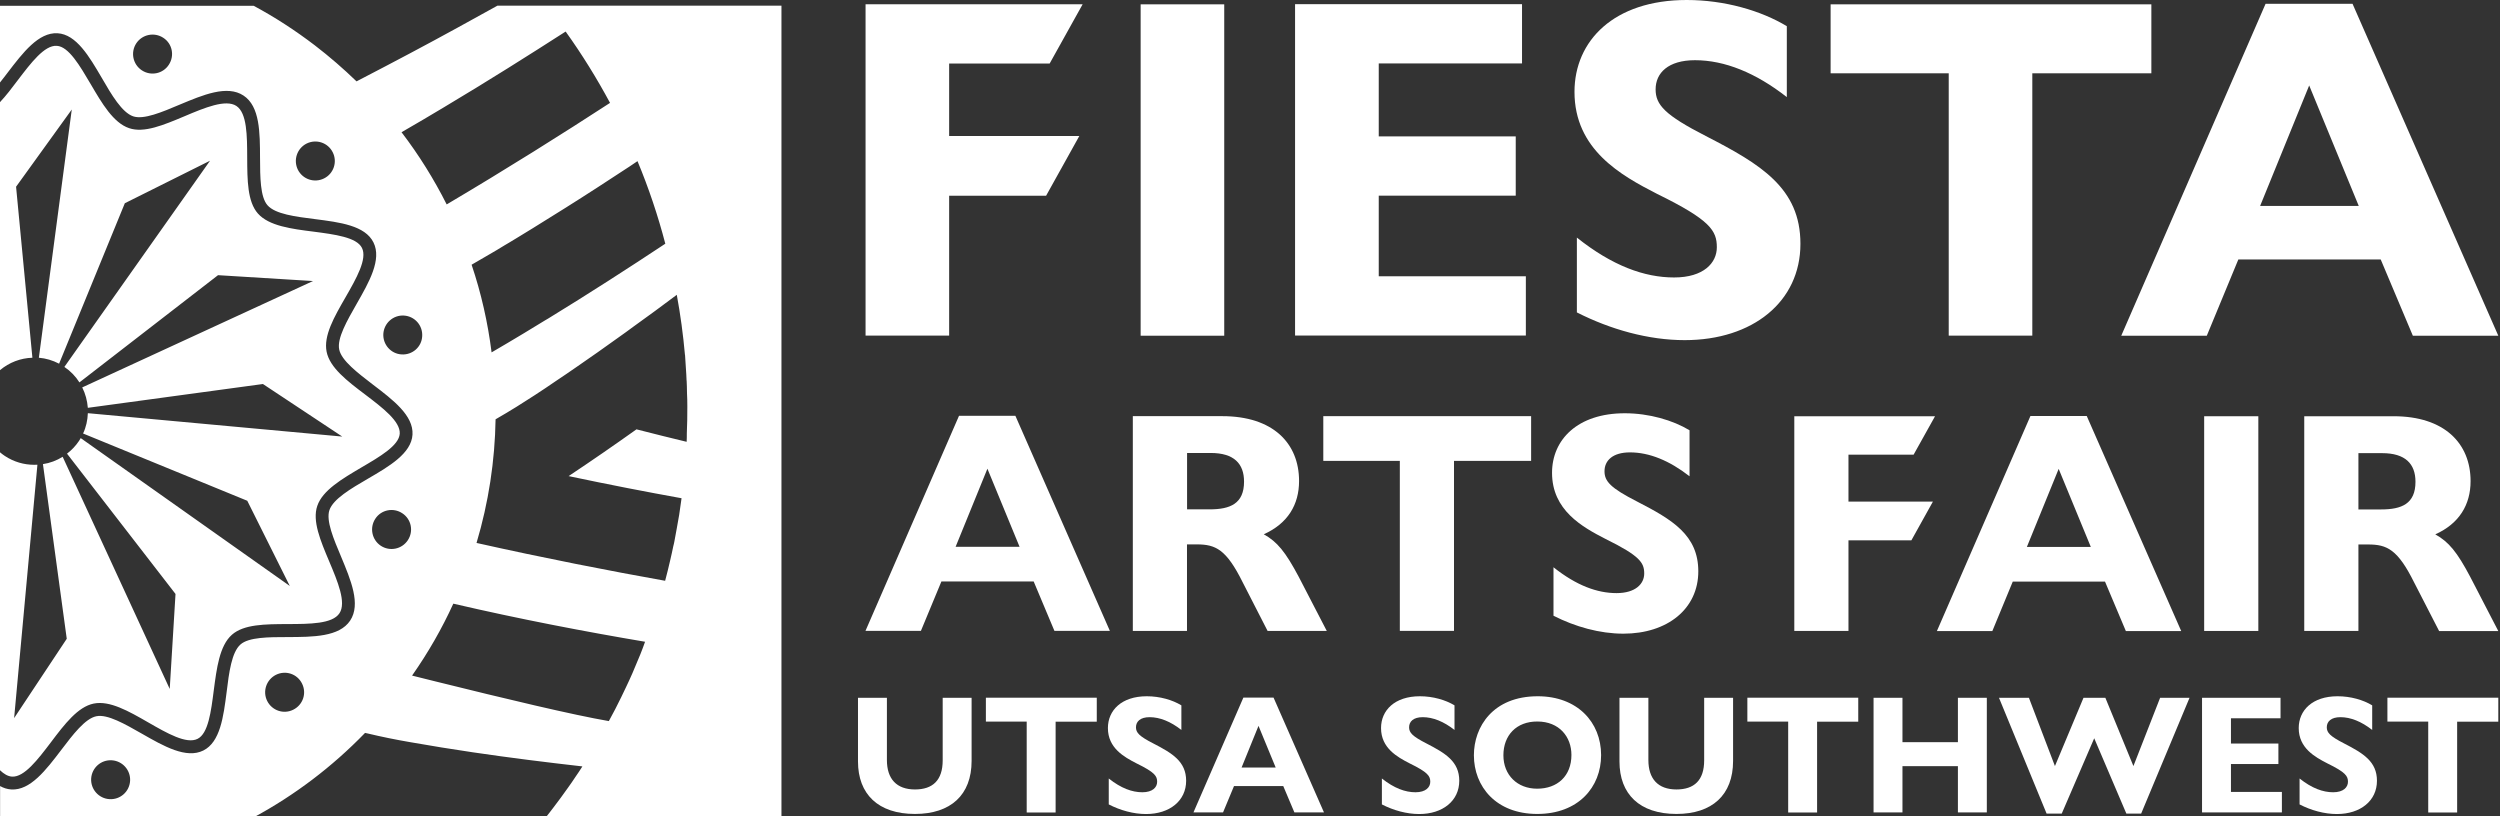
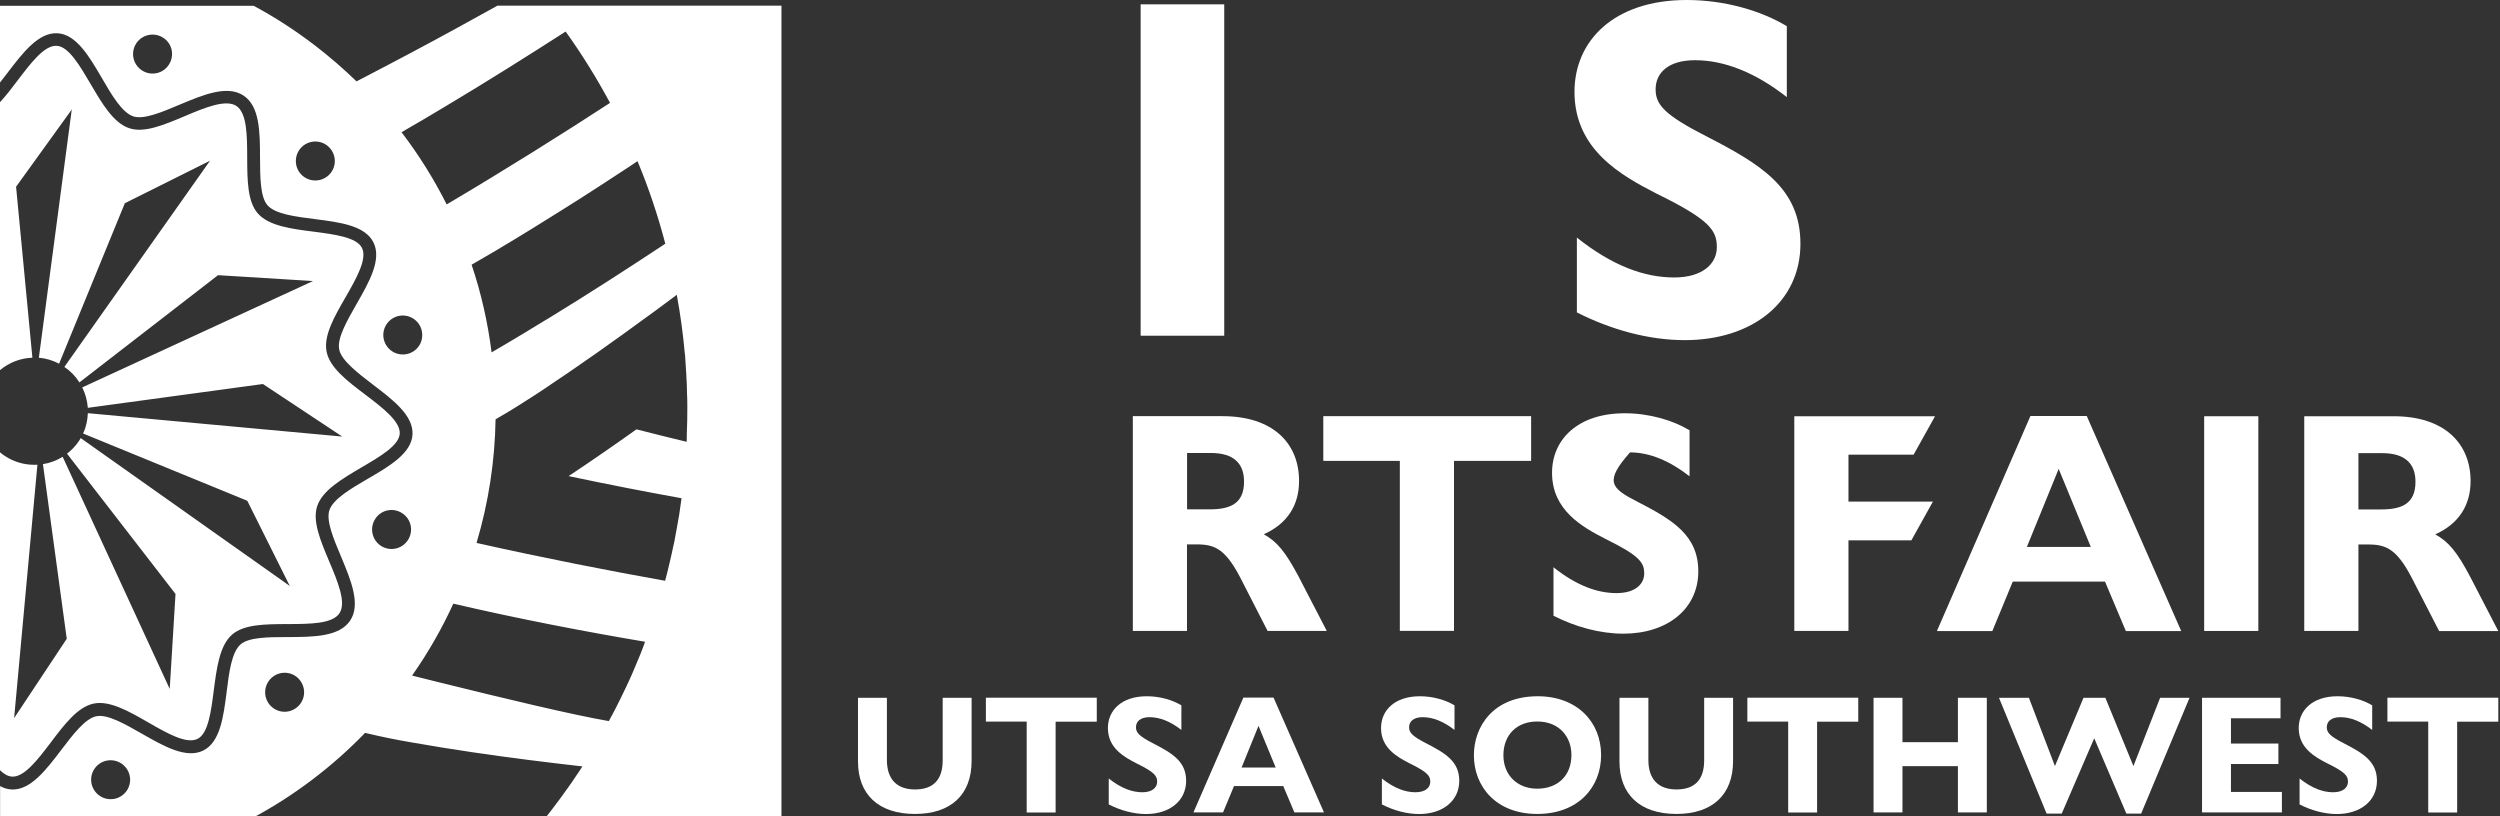
<svg xmlns="http://www.w3.org/2000/svg" width="294" height="96" viewBox="0 0 294 96" fill="none">
  <rect x="0" y="0" width="294" height="96" fill="#333333" stroke="none" />
  <g clip-path="url(#clip0_1143_90)">
-     <path d="M111.62 7.47H123.44L127.32 0.5H101.79V39.47H111.62V23.02H123.02L126.93 15.99H111.62V7.47Z" fill="white" />
    <path d="M134.14 0.51V39.48H143.97V0.51H134.14Z" fill="white" />
-     <path d="M162.14 32.5V23.01H178.25V16.04H162.14V7.46H178.99V0.49H152.3V39.46H179.44V32.49H162.14V32.5Z" fill="white" />
    <path d="M200.59 15.99C195.79 13.53 194.7 12.33 194.7 10.51C194.7 8.57 196.19 7.08 199.33 7.08C202.82 7.08 206.48 8.56 210.13 11.42V3.08C207.1 1.25 202.81 0 198.36 0C189.79 0 185.16 4.8 185.16 10.8C185.16 17.6 190.64 20.63 194.87 22.8C201.16 25.88 201.9 27.14 201.9 29.08C201.9 30.91 200.36 32.63 196.87 32.63C193.38 32.63 189.61 31.26 185.44 27.94V36.74C189.38 38.74 193.84 40 198.12 40C206.12 40 211.73 35.48 211.73 28.68C211.74 22.11 207.05 19.31 200.59 15.99Z" fill="white" />
-     <path d="M215.28 0.51V8.62H229.17V39.47H239V8.62H253V0.51H215.28Z" fill="white" />
-     <path d="M276.66 0.45H266.43L249.46 39.48H259.52L263.23 30.51H279.97L283.75 39.48H293.8L276.66 0.45ZM265.79 24.22L271.56 10.05L277.39 24.22H265.79Z" fill="white" />
-     <path d="M119.41 48.9L130.52 74.19H124L121.56 68.38H110.71L108.3 74.19H101.78L112.78 48.9H119.41ZM112.38 64.3H119.9L116.12 55.12L112.38 64.3Z" fill="white" />
    <path d="M143.74 48.94C149.7 48.94 152.77 52.12 152.77 56.57C152.77 59.35 151.44 61.57 148.62 62.83C150.21 63.72 151.17 64.9 152.73 67.83L156.03 74.2H149.07L146.15 68.5C144.22 64.61 142.97 64.02 140.74 64.02H139.59V74.2H133.22V48.94H143.74ZM139.59 59.9H142.26C144.67 59.9 146.3 59.23 146.3 56.64C146.3 54.53 145.12 53.27 142.38 53.27H139.6V59.9H139.59Z" fill="white" />
    <path d="M180.06 48.94V54.2H170.99V74.19H164.62V54.2H155.62V48.94H180.06Z" fill="white" />
-     <path d="M198.69 50.6V56.01C196.32 54.16 193.95 53.2 191.69 53.2C189.65 53.2 188.69 54.16 188.69 55.42C188.69 56.6 189.39 57.38 192.5 58.97C196.68 61.12 199.72 62.93 199.72 67.19C199.72 71.6 196.09 74.52 190.91 74.52C188.13 74.52 185.24 73.71 182.69 72.41V66.71C185.39 68.86 187.84 69.75 190.1 69.75C192.36 69.75 193.36 68.64 193.36 67.45C193.36 66.19 192.88 65.38 188.81 63.38C186.07 61.97 182.52 60.01 182.52 55.6C182.52 51.71 185.52 48.6 191.07 48.6C193.95 48.6 196.73 49.42 198.69 50.6Z" fill="white" />
+     <path d="M198.69 50.6V56.01C196.32 54.16 193.95 53.2 191.69 53.2C188.69 56.6 189.39 57.38 192.5 58.97C196.68 61.12 199.72 62.93 199.72 67.19C199.72 71.6 196.09 74.52 190.91 74.52C188.13 74.52 185.24 73.71 182.69 72.41V66.71C185.39 68.86 187.84 69.75 190.1 69.75C192.36 69.75 193.36 68.64 193.36 67.45C193.36 66.19 192.88 65.38 188.81 63.38C186.07 61.97 182.52 60.01 182.52 55.6C182.52 51.71 185.52 48.6 191.07 48.6C193.95 48.6 196.73 49.42 198.69 50.6Z" fill="white" />
    <path d="M217.37 53.47H225.04L227.56 48.95H211.01V74.2H217.38V63.54H224.78L227.31 58.99H217.38V53.47H217.37Z" fill="white" />
    <path d="M245.4 48.92H238.78L227.78 74.21H234.3L236.7 68.4H247.55L250 74.21H256.51L245.4 48.92ZM238.36 64.32L242.1 55.14L245.88 64.32H238.36Z" fill="white" />
    <path d="M259.21 48.95V74.2H265.58V48.95H259.21Z" fill="white" />
    <path d="M290.5 67.84C288.95 64.91 287.98 63.73 286.39 62.84C289.2 61.58 290.54 59.36 290.54 56.58C290.54 52.14 287.46 48.95 281.5 48.95H270.98V74.2H277.35V64.03H278.5C280.72 64.03 281.98 64.62 283.91 68.51L286.84 74.21H293.8L290.5 67.84ZM280.02 59.91H277.35V53.29H280.13C282.87 53.29 284.06 54.55 284.06 56.66C284.06 59.25 282.43 59.91 280.02 59.91Z" fill="white" />
    <path d="M104.3 82.06V89.38C104.3 91.59 105.43 92.84 107.6 92.84C109.68 92.84 110.86 91.77 110.86 89.42V82.06H114.26V89.49C114.26 93.5 111.79 95.72 107.6 95.72C103.27 95.72 100.9 93.39 100.9 89.55V82.06H104.3Z" fill="white" />
    <path d="M128.98 82.06V84.87H124.14V95.55H120.74V84.86H115.94V82.05H128.98V82.06Z" fill="white" />
    <path d="M138.93 82.95V85.84C137.66 84.85 136.4 84.34 135.19 84.34C134.1 84.34 133.59 84.85 133.59 85.53C133.59 86.16 133.97 86.58 135.63 87.43C137.86 88.58 139.49 89.55 139.49 91.82C139.49 94.17 137.55 95.73 134.78 95.73C133.3 95.73 131.75 95.3 130.39 94.6V91.55C131.83 92.7 133.14 93.17 134.34 93.17C135.55 93.17 136.08 92.58 136.08 91.94C136.08 91.27 135.82 90.83 133.65 89.77C132.19 89.02 130.29 87.97 130.29 85.62C130.29 83.54 131.89 81.88 134.86 81.88C136.4 81.88 137.88 82.31 138.93 82.95Z" fill="white" />
    <path d="M149.77 82.04L155.7 95.54H152.22L150.91 92.44H145.12L143.83 95.54H140.35L146.22 82.04H149.77ZM146.01 90.26H150.02L148 85.36L146.01 90.26Z" fill="white" />
    <path d="M171.05 82.95V85.84C169.78 84.85 168.52 84.34 167.31 84.34C166.22 84.34 165.71 84.85 165.71 85.53C165.71 86.16 166.09 86.58 167.75 87.43C169.98 88.58 171.61 89.55 171.61 91.82C171.61 94.17 169.67 95.73 166.9 95.73C165.42 95.73 163.87 95.3 162.51 94.6V91.55C163.95 92.7 165.26 93.17 166.46 93.17C167.67 93.17 168.2 92.58 168.2 91.94C168.2 91.27 167.94 90.83 165.77 89.77C164.31 89.02 162.41 87.97 162.41 85.62C162.41 83.54 164.01 81.88 166.98 81.88C168.51 81.88 170 82.31 171.05 82.95Z" fill="white" />
    <path d="M188.29 88.8C188.29 92.58 185.6 95.72 180.78 95.72C175.92 95.72 173.33 92.48 173.33 88.82C173.33 85.48 175.56 81.88 180.84 81.88C185.48 81.88 188.29 84.92 188.29 88.8ZM176.8 88.82C176.8 91.15 178.44 92.75 180.77 92.75C183.14 92.75 184.8 91.27 184.8 88.78C184.8 86.66 183.38 84.85 180.79 84.85C178.32 84.84 176.8 86.48 176.8 88.82Z" fill="white" />
    <path d="M193.85 82.06V89.38C193.85 91.59 194.98 92.84 197.15 92.84C199.23 92.84 200.41 91.77 200.41 89.42V82.06H203.81V89.49C203.81 93.5 201.34 95.72 197.15 95.72C192.82 95.72 190.45 93.39 190.45 89.55V82.06H193.85Z" fill="white" />
    <path d="M218.53 82.06V84.87H213.69V95.55H210.29V84.86H205.49V82.05H218.53V82.06Z" fill="white" />
    <path d="M223.73 82.06V87.28H230.25V82.06H233.65V95.54H230.25V90.1H223.73V95.54H220.33V82.06H223.73Z" fill="white" />
    <path d="M238.6 82.06L241.66 90.09L245.02 82.06H247.59L250.89 90.09L254.03 82.06H257.49L251.8 95.68H250.06L246.28 86.82L242.46 95.68H240.68L235.08 82.06H238.6Z" fill="white" />
    <path d="M268.19 82.06V84.47H262.36V87.44H267.94V89.85H262.36V93.13H268.35V95.54H258.96V82.06H268.19Z" fill="white" />
    <path d="M278.97 82.95V85.84C277.7 84.85 276.44 84.34 275.23 84.34C274.14 84.34 273.63 84.85 273.63 85.53C273.63 86.16 274.01 86.58 275.67 87.43C277.9 88.58 279.53 89.55 279.53 91.82C279.53 94.17 277.59 95.73 274.82 95.73C273.34 95.73 271.79 95.3 270.43 94.6V91.55C271.87 92.7 273.18 93.17 274.38 93.17C275.59 93.17 276.12 92.58 276.12 91.94C276.12 91.27 275.86 90.83 273.69 89.77C272.23 89.02 270.33 87.97 270.33 85.62C270.33 83.54 271.93 81.88 274.9 81.88C276.44 81.88 277.92 82.31 278.97 82.95Z" fill="white" />
    <path d="M293.8 82.06V84.87H288.96V95.55H285.56V84.86H280.76V82.05H293.8V82.06Z" fill="white" />
    <path d="M58.49 0.67C57.01 1.5 55.43 2.37 53.76 3.28C50.25 5.21 46.36 7.27 42.27 9.39C42.16 9.44 42.05 9.51 41.93 9.57C40.39 8.08 38.75 6.66 37.02 5.33C34.7 3.56 32.31 2.01 29.83 0.68H0V9.7C0.31 9.32 0.6 8.93 0.9 8.54C2.69 6.2 4.53 3.78 6.77 3.91C8.98 4.04 10.5 6.65 11.97 9.16C13.13 11.17 14.35 13.23 15.66 13.68C16.89 14.1 19.04 13.19 21.12 12.31C23.87 11.16 26.71 9.96 28.64 11.24C30.57 12.51 30.57 15.6 30.58 18.58C30.59 20.83 30.6 23.17 31.46 24.14C32.37 25.18 34.75 25.48 37.06 25.77C39.95 26.14 42.94 26.52 43.92 28.51C44.92 30.52 43.41 33.17 41.95 35.72C40.81 37.72 39.62 39.78 39.89 41.1C40.16 42.41 42.06 43.85 43.87 45.24C46.21 47.02 48.64 48.86 48.51 51.11C48.38 53.32 45.77 54.84 43.26 56.3C41.25 57.47 39.19 58.68 38.74 59.99C38.32 61.22 39.23 63.38 40.11 65.46C41.25 68.2 42.46 71.05 41.18 72.98C39.9 74.9 36.81 74.91 33.84 74.92C31.58 74.92 29.25 74.93 28.28 75.79C27.24 76.71 26.93 79.09 26.65 81.4C26.28 84.28 25.9 87.27 23.91 88.26C21.9 89.26 19.25 87.75 16.7 86.29C14.7 85.15 12.64 83.96 11.33 84.23C10.01 84.5 8.57 86.39 7.19 88.21C5.41 90.55 3.56 92.98 1.32 92.84C0.86 92.81 0.41 92.67 0.01 92.44V96.08H29.91C34.61 93.54 39.06 90.19 42.93 86.19C43.03 86.22 43.11 86.24 43.21 86.25C44.88 86.65 46.56 86.99 48.25 87.28C50.69 87.71 53.16 88.11 55.6 88.47C59.99 89.12 64.35 89.66 68.49 90.13C68.22 90.55 67.96 90.96 67.66 91.38C67.39 91.8 67.1 92.21 66.82 92.6C66.24 93.42 65.66 94.22 65.05 95.01C64.8 95.33 64.5 95.74 64.23 96.07H91.9V0.67H58.49ZM19.85 7.62C19.16 8.68 17.74 8.97 16.68 8.27C15.62 7.57 15.33 6.15 16.03 5.09C16.73 4.04 18.15 3.75 19.21 4.45C20.27 5.14 20.55 6.56 19.85 7.62ZM38.11 20.98C36.97 21.55 35.6 21.09 35.03 19.96C34.47 18.82 34.93 17.45 36.06 16.88C37.2 16.32 38.57 16.78 39.13 17.91C39.7 19.04 39.24 20.42 38.11 20.98ZM12.87 93.98C11.61 93.9 10.65 92.82 10.72 91.56C10.8 90.29 11.88 89.33 13.15 89.41C14.41 89.49 15.37 90.57 15.3 91.83C15.22 93.11 14.13 94.06 12.87 93.98ZM34.49 83.46C33.36 84.03 31.99 83.57 31.42 82.43C30.86 81.3 31.32 79.93 32.45 79.36C33.59 78.79 34.96 79.25 35.52 80.39C36.09 81.53 35.63 82.89 34.49 83.46ZM74.97 18.95C76.29 22.11 77.38 25.37 78.24 28.66C73.95 31.5 69.27 34.52 64.45 37.47C64.33 37.54 64.22 37.6 64.09 37.68C63.25 38.19 62.4 38.7 61.56 39.22C60.32 39.97 59.06 40.71 57.81 41.44C57.37 37.94 56.59 34.48 55.46 31.13C56.12 30.75 56.78 30.37 57.44 29.98C58.09 29.61 58.74 29.22 59.37 28.83C59.55 28.72 59.72 28.63 59.88 28.53C60.21 28.33 60.55 28.12 60.92 27.9C61.5 27.54 62.06 27.21 62.62 26.86C63.82 26.12 65.1 25.32 66.36 24.53C69.04 22.85 71.6 21.18 74.02 19.59C74.62 19.18 74.97 18.95 74.97 18.95ZM52.1 12.68C57.4 9.52 62.3 6.42 66.52 3.71C68.45 6.4 70.19 9.22 71.74 12.1C66.25 15.67 59.57 19.88 52.53 24.04C51.04 21.08 49.27 18.23 47.22 15.55C48.88 14.59 50.51 13.64 52.1 12.68ZM47.23 41.68C45.97 41.61 45.01 40.52 45.08 39.26C45.16 38 46.24 37.03 47.51 37.11C48.77 37.19 49.73 38.27 49.65 39.54C49.59 40.8 48.5 41.76 47.23 41.68ZM47.96 63.53C47.26 64.59 45.84 64.88 44.78 64.18C43.73 63.48 43.44 62.06 44.14 61C44.83 59.94 46.26 59.66 47.31 60.36C48.37 61.05 48.66 62.47 47.96 63.53ZM74.7 78.39C74.48 78.94 74.24 79.48 73.99 80.02C73.87 80.28 73.75 80.53 73.63 80.79C73.44 81.19 73.25 81.58 73.06 81.98C72.6 82.93 72.11 83.88 71.6 84.8C67.44 84.09 59.37 82.16 51.23 80.14C50.31 79.91 49.38 79.69 48.46 79.45C50.36 76.74 51.98 73.91 53.31 70.99C61.16 72.82 68.98 74.31 75.86 75.47C75.51 76.47 75.12 77.43 74.7 78.39ZM80.77 50.98C80.78 51.32 80.76 51.63 80.75 51.95C80.74 51.94 80.73 51.95 80.72 51.95C78.95 51.52 76.97 51.04 74.85 50.49C72.21 52.37 69.53 54.22 66.87 55.99C71.64 57 76.14 57.87 80.14 58.59H80.15C80.13 58.71 80.11 58.84 80.1 58.95C80.03 59.48 79.95 60.01 79.87 60.55C79.78 61.07 79.69 61.6 79.59 62.13C79.5 62.66 79.4 63.19 79.3 63.71C79.26 63.89 79.23 64.07 79.18 64.23C79.07 64.79 78.94 65.35 78.81 65.91C78.63 66.71 78.43 67.5 78.22 68.3C71.77 67.15 64.02 65.64 56.04 63.85C57.46 59.09 58.2 54.2 58.28 49.31C58.71 49.07 59.12 48.82 59.54 48.57C60.36 48.08 61.16 47.59 61.95 47.07C62.27 46.87 62.58 46.67 62.89 46.47C63.73 45.92 64.55 45.38 65.37 44.81C66.2 44.26 67.02 43.7 67.84 43.13C69.47 42 71.09 40.88 72.67 39.73C73.27 39.3 73.86 38.89 74.44 38.45C76.21 37.19 77.92 35.92 79.59 34.67C80.02 37 80.34 39.36 80.55 41.73L80.56 41.74C80.6 42.25 80.63 42.78 80.66 43.29C80.7 43.77 80.72 44.26 80.74 44.74L80.75 44.78C80.77 45.23 80.79 45.69 80.79 46.16C80.81 46.17 80.8 46.18 80.79 46.19C80.82 46.72 80.83 47.25 80.83 47.79C80.83 48.86 80.82 49.93 80.77 50.98ZM5.99 87.29C7.61 85.14 9.16 83.12 11.02 82.74C12.9 82.36 15.11 83.62 17.44 84.96C19.65 86.23 21.93 87.54 23.23 86.89C24.49 86.27 24.82 83.69 25.14 81.18C25.48 78.6 25.81 75.94 27.27 74.65C28.67 73.41 31.17 73.4 33.83 73.39C36.42 73.38 39.09 73.38 39.92 72.12C40.75 70.87 39.72 68.4 38.71 66.01C37.68 63.57 36.71 61.26 37.31 59.5C37.93 57.65 40.26 56.3 42.49 54.98C44.66 53.71 46.92 52.4 47.01 51C47.09 49.55 45 47.96 42.96 46.41C40.81 44.79 38.79 43.24 38.41 41.37C38.03 39.49 39.29 37.29 40.64 34.95C41.91 32.74 43.21 30.45 42.57 29.16C41.95 27.9 39.37 27.57 36.86 27.24C34.29 26.92 31.62 26.57 30.33 25.11C29.1 23.72 29.08 21.21 29.07 18.55C29.06 15.97 29.06 13.3 27.8 12.46C26.55 11.64 24.08 12.66 21.7 13.67C19.25 14.7 16.94 15.68 15.18 15.07C13.33 14.45 11.98 12.14 10.67 9.9C9.39 7.73 8.08 5.47 6.68 5.39C5.23 5.29 3.64 7.4 2.1 9.42C1.4 10.35 0.71 11.26 0 12.01V43.53C1.08 42.62 2.43 42.11 3.81 42.07L1.89 21.96L8.44 12.88L4.57 42.07H4.58C5.39 42.14 6.19 42.37 6.95 42.77L14.68 23.9L24.7 18.9L7.57 43.15C8.3 43.64 8.9 44.27 9.34 44.97L25.64 32.36L36.81 33.05L9.67 45.56C10.05 46.31 10.26 47.12 10.33 47.96L30.92 45.16L40.25 51.34L10.33 48.59V48.6C10.3 49.4 10.13 50.22 9.77 50.98L29.08 58.89L34.08 68.91L9.49 51.52C9.43 51.63 9.37 51.73 9.3 51.84C8.9 52.44 8.41 52.95 7.88 53.35L20.64 69.85L19.96 81.02L7.37 53.72C6.66 54.16 5.87 54.46 5.05 54.58L7.85 75.12L1.66 84.45L4.4 54.65C4.27 54.66 4.14 54.66 4.02 54.66C2.83 54.66 1.63 54.32 0.57 53.62C0.37 53.49 0.18 53.34 0 53.19V90.58C0.46 91.02 0.93 91.3 1.41 91.33C2.85 91.42 4.45 89.32 5.99 87.29Z" fill="white" />
  </g>
  <defs>
    <clipPath id="clip0_1143_90">
      <rect width="294" height="96" fill="white" />
    </clipPath>
  </defs>
</svg>